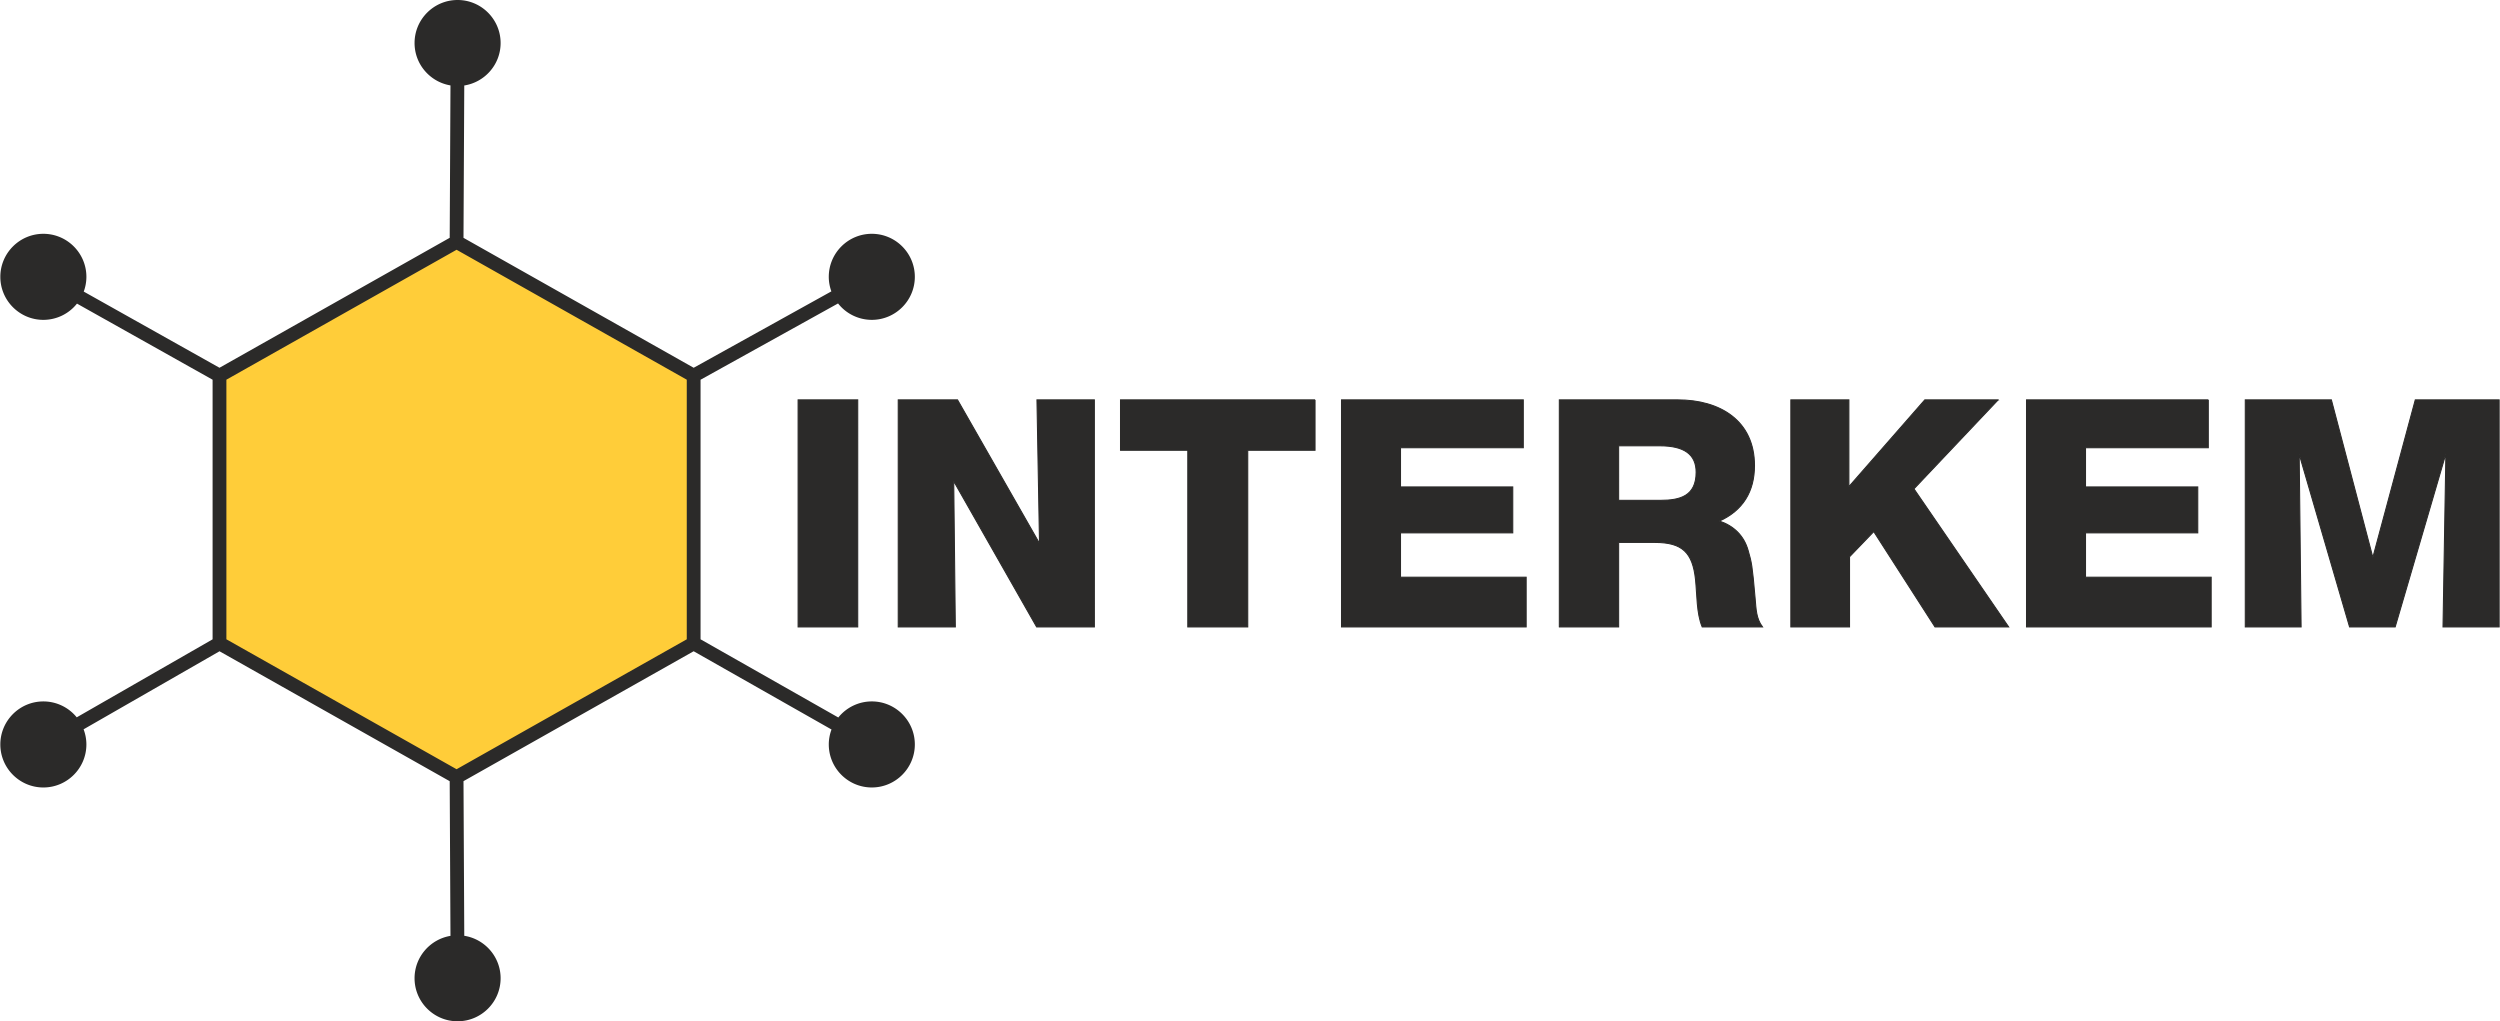
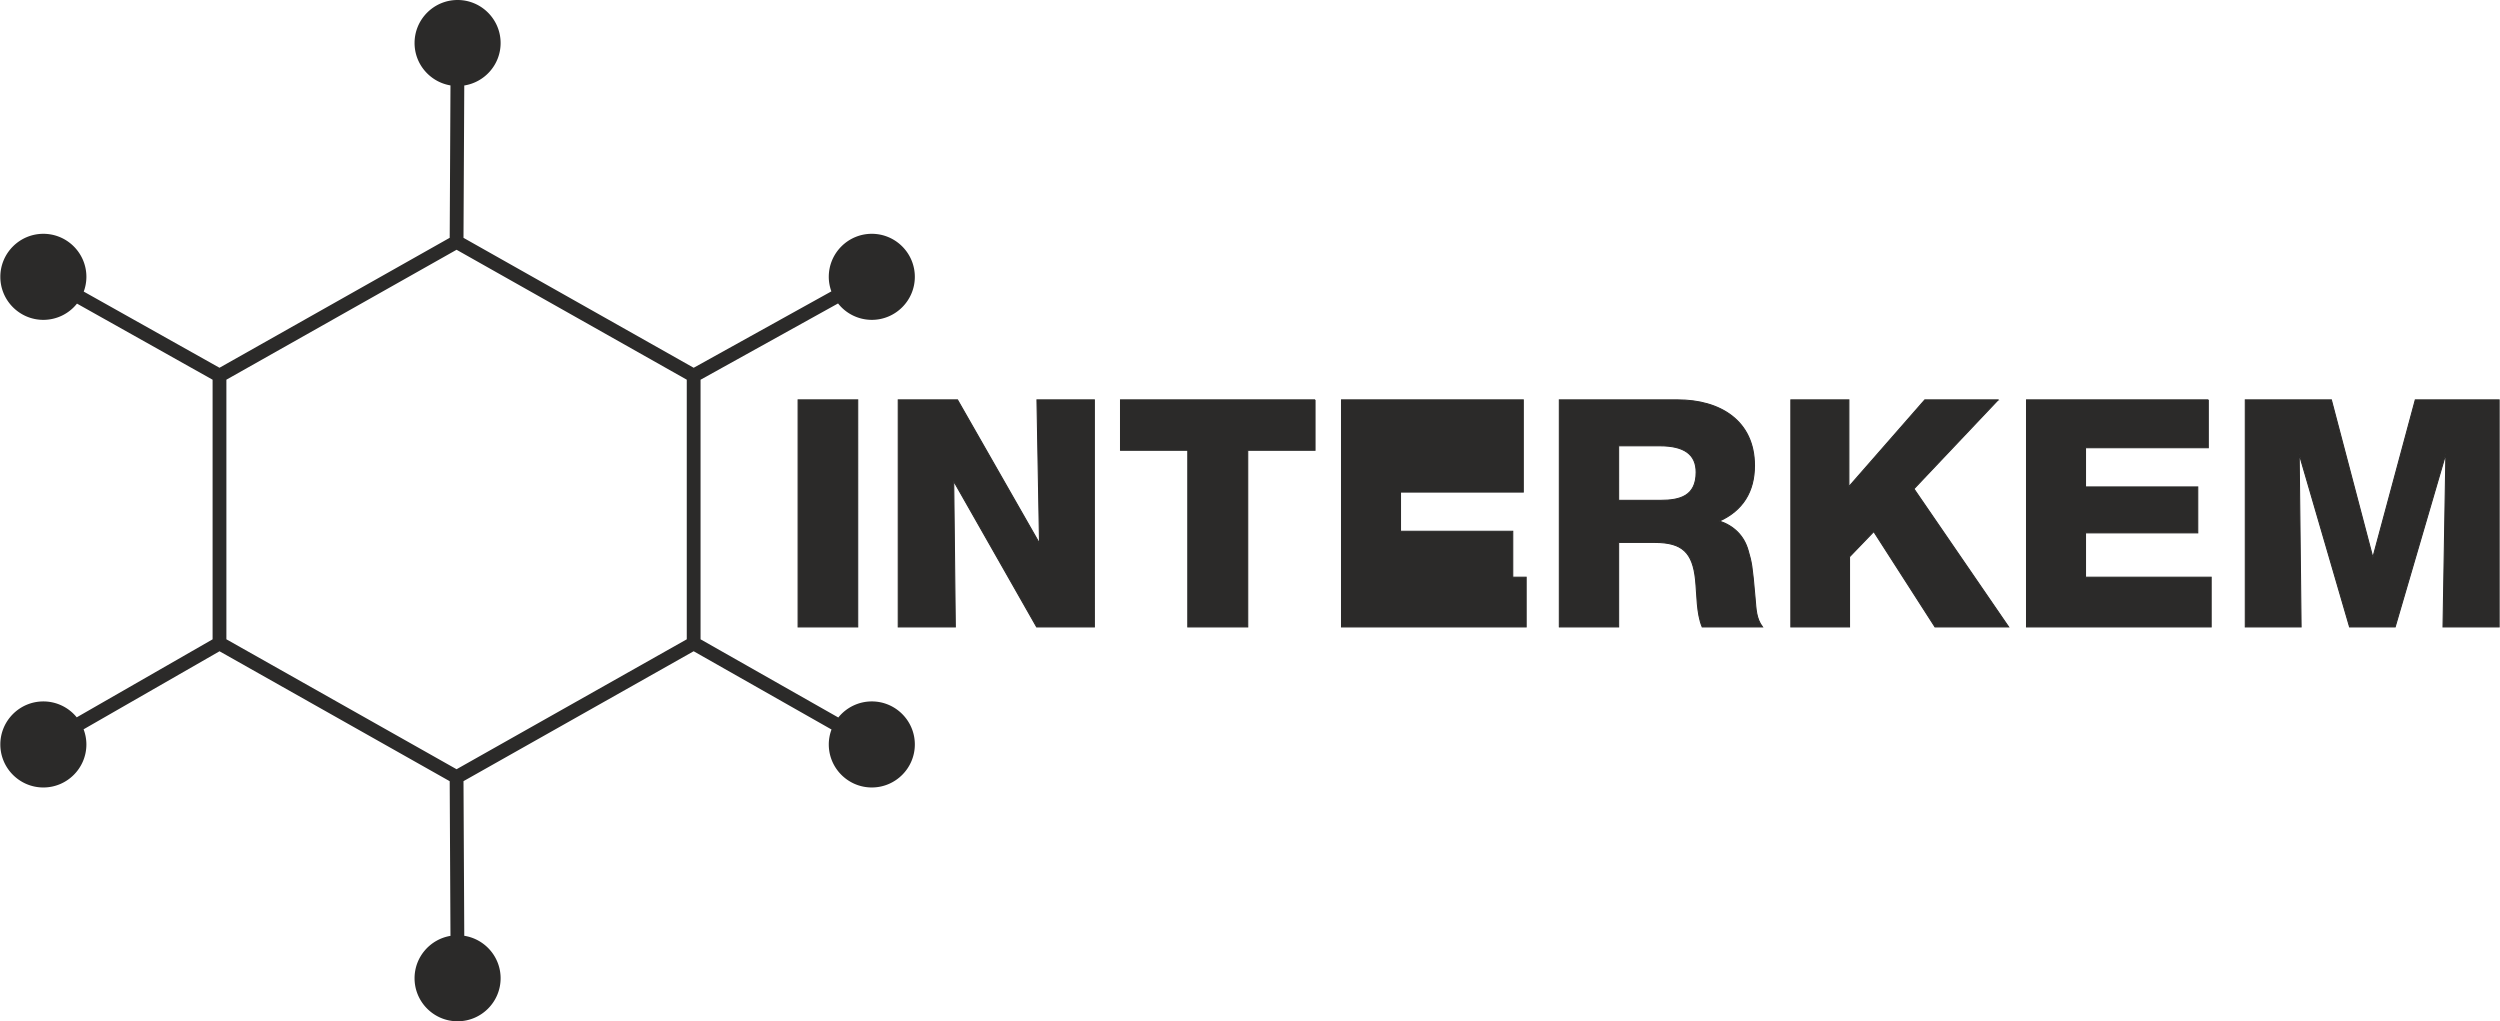
<svg xmlns="http://www.w3.org/2000/svg" width="235" height="96" viewBox="0 0 512.108 209.258">
-   <path fill="#ffcd39" fill-rule="evenodd" d="M93.483 49.555l48.578 27.42v54.841l-48.578 27.42-48.579-27.42V76.975l48.579-27.42z" />
  <path d="M178.563 143.72a8.799 8.799 0 00-6.863 3.295l-28.226-16.022V77.807l28.174-15.632a8.798 8.798 0 006.914 3.364c4.861 0 8.816-3.955 8.816-8.816s-3.955-8.816-8.816-8.816-8.816 3.955-8.816 8.816c0 1.047.193 2.048.53 2.981l-28.209 15.652L94.9 48.732l.159-31.217c4.211-.661 7.447-4.304 7.447-8.699C102.506 3.955 98.551 0 93.69 0s-8.816 3.955-8.816 8.816c0 4.364 3.19 7.987 7.359 8.685l-.159 31.226-47.171 26.626-27.814-15.609a8.757 8.757 0 00.545-3.021c0-4.861-3.955-8.816-8.816-8.816S0 51.862 0 56.723s3.955 8.816 8.816 8.816a8.8 8.8 0 006.889-3.33l27.786 15.594v53.195l-27.838 15.983a8.801 8.801 0 00-6.837-3.26c-4.861 0-8.816 3.955-8.816 8.816s3.955 8.816 8.816 8.816 8.816-3.955 8.816-8.816a8.758 8.758 0 00-.574-3.102l27.852-15.991 47.163 26.621.159 31.693c-4.169.698-7.359 4.322-7.359 8.685 0 4.861 3.955 8.816 8.816 8.816s8.816-3.955 8.816-8.816c0-4.394-3.235-8.037-7.446-8.699l-.159-31.685 47.16-26.619 28.247 16.034a8.743 8.743 0 00-.56 3.062c0 4.861 3.955 8.816 8.816 8.816s8.816-3.955 8.816-8.816-3.955-8.816-8.816-8.816zm-37.915-12.73l-47.165 26.623-47.165-26.623V77.8l47.165-26.623L140.648 77.8v53.19z" fill="#2b2a29" />
-   <path d="M175.679 81.936H163.46v46.524h12.219V81.936zm8.299 46.524h11.696l-.327-29.862 16.989 29.862h11.827V81.936h-11.762l.523 29.405-16.793-29.405h-12.154v46.524h0zm85.403-46.524h-39.859V92.26h13.787v36.2h12.284v-36.2h13.787V81.936zm42.669 0h-37.246v46.524h37.834v-10.193h-25.745v-9.083h23.001v-9.409h-23.001v-8.037h25.157v-9.802h0zm7.384 46.524h12.154v-17.316h7.449c5.619 0 7.71 2.091 8.299 7.58.327 3.071.196 6.926 1.372 9.736h12.35c-1.307-1.764-1.307-3.659-1.503-5.816-.588-6.861-.719-7.384-1.438-9.867-.849-3.006-2.94-5.032-5.881-6.012 4.77-2.156 7.188-6.012 7.188-11.37 0-9.148-6.992-13.461-15.748-13.461h-24.242v46.524h0zm12.154-25.941V91.345h8.429c5.031 0 7.449 1.764 7.449 5.423 0 4.901-3.332 5.75-7.318 5.75h-8.56zm77.758-20.583h-15.029l-15.552 17.773V81.936h-11.892v46.524h12.023v-14.376l4.966-5.162 12.546 19.537h15.094l-19.407-28.294 17.25-18.231zm43.061 0h-37.246v46.524h37.834v-10.193H427.25v-9.083h23.001v-9.409H427.25v-8.037h25.157v-9.802h0zm7.58 46.524h11.435l-.392-35.416 10.324 35.416h9.344l10.39-35.481-.588 35.481H512V81.936h-17.185l-8.691 32.28-8.495-32.28h-17.643v46.524h0z" fill="#2b2a29" stroke="#2b2a29" stroke-miterlimit="10" stroke-width=".216" />
+   <path d="M175.679 81.936H163.46v46.524h12.219V81.936zm8.299 46.524h11.696l-.327-29.862 16.989 29.862h11.827V81.936h-11.762l.523 29.405-16.793-29.405h-12.154v46.524h0zm85.403-46.524h-39.859V92.26h13.787v36.2h12.284v-36.2h13.787V81.936zm42.669 0h-37.246v46.524h37.834v-10.193h-25.745h23.001v-9.409h-23.001v-8.037h25.157v-9.802h0zm7.384 46.524h12.154v-17.316h7.449c5.619 0 7.71 2.091 8.299 7.58.327 3.071.196 6.926 1.372 9.736h12.35c-1.307-1.764-1.307-3.659-1.503-5.816-.588-6.861-.719-7.384-1.438-9.867-.849-3.006-2.94-5.032-5.881-6.012 4.77-2.156 7.188-6.012 7.188-11.37 0-9.148-6.992-13.461-15.748-13.461h-24.242v46.524h0zm12.154-25.941V91.345h8.429c5.031 0 7.449 1.764 7.449 5.423 0 4.901-3.332 5.75-7.318 5.75h-8.56zm77.758-20.583h-15.029l-15.552 17.773V81.936h-11.892v46.524h12.023v-14.376l4.966-5.162 12.546 19.537h15.094l-19.407-28.294 17.25-18.231zm43.061 0h-37.246v46.524h37.834v-10.193H427.25v-9.083h23.001v-9.409H427.25v-8.037h25.157v-9.802h0zm7.58 46.524h11.435l-.392-35.416 10.324 35.416h9.344l10.39-35.481-.588 35.481H512V81.936h-17.185l-8.691 32.28-8.495-32.28h-17.643v46.524h0z" fill="#2b2a29" stroke="#2b2a29" stroke-miterlimit="10" stroke-width=".216" />
</svg>